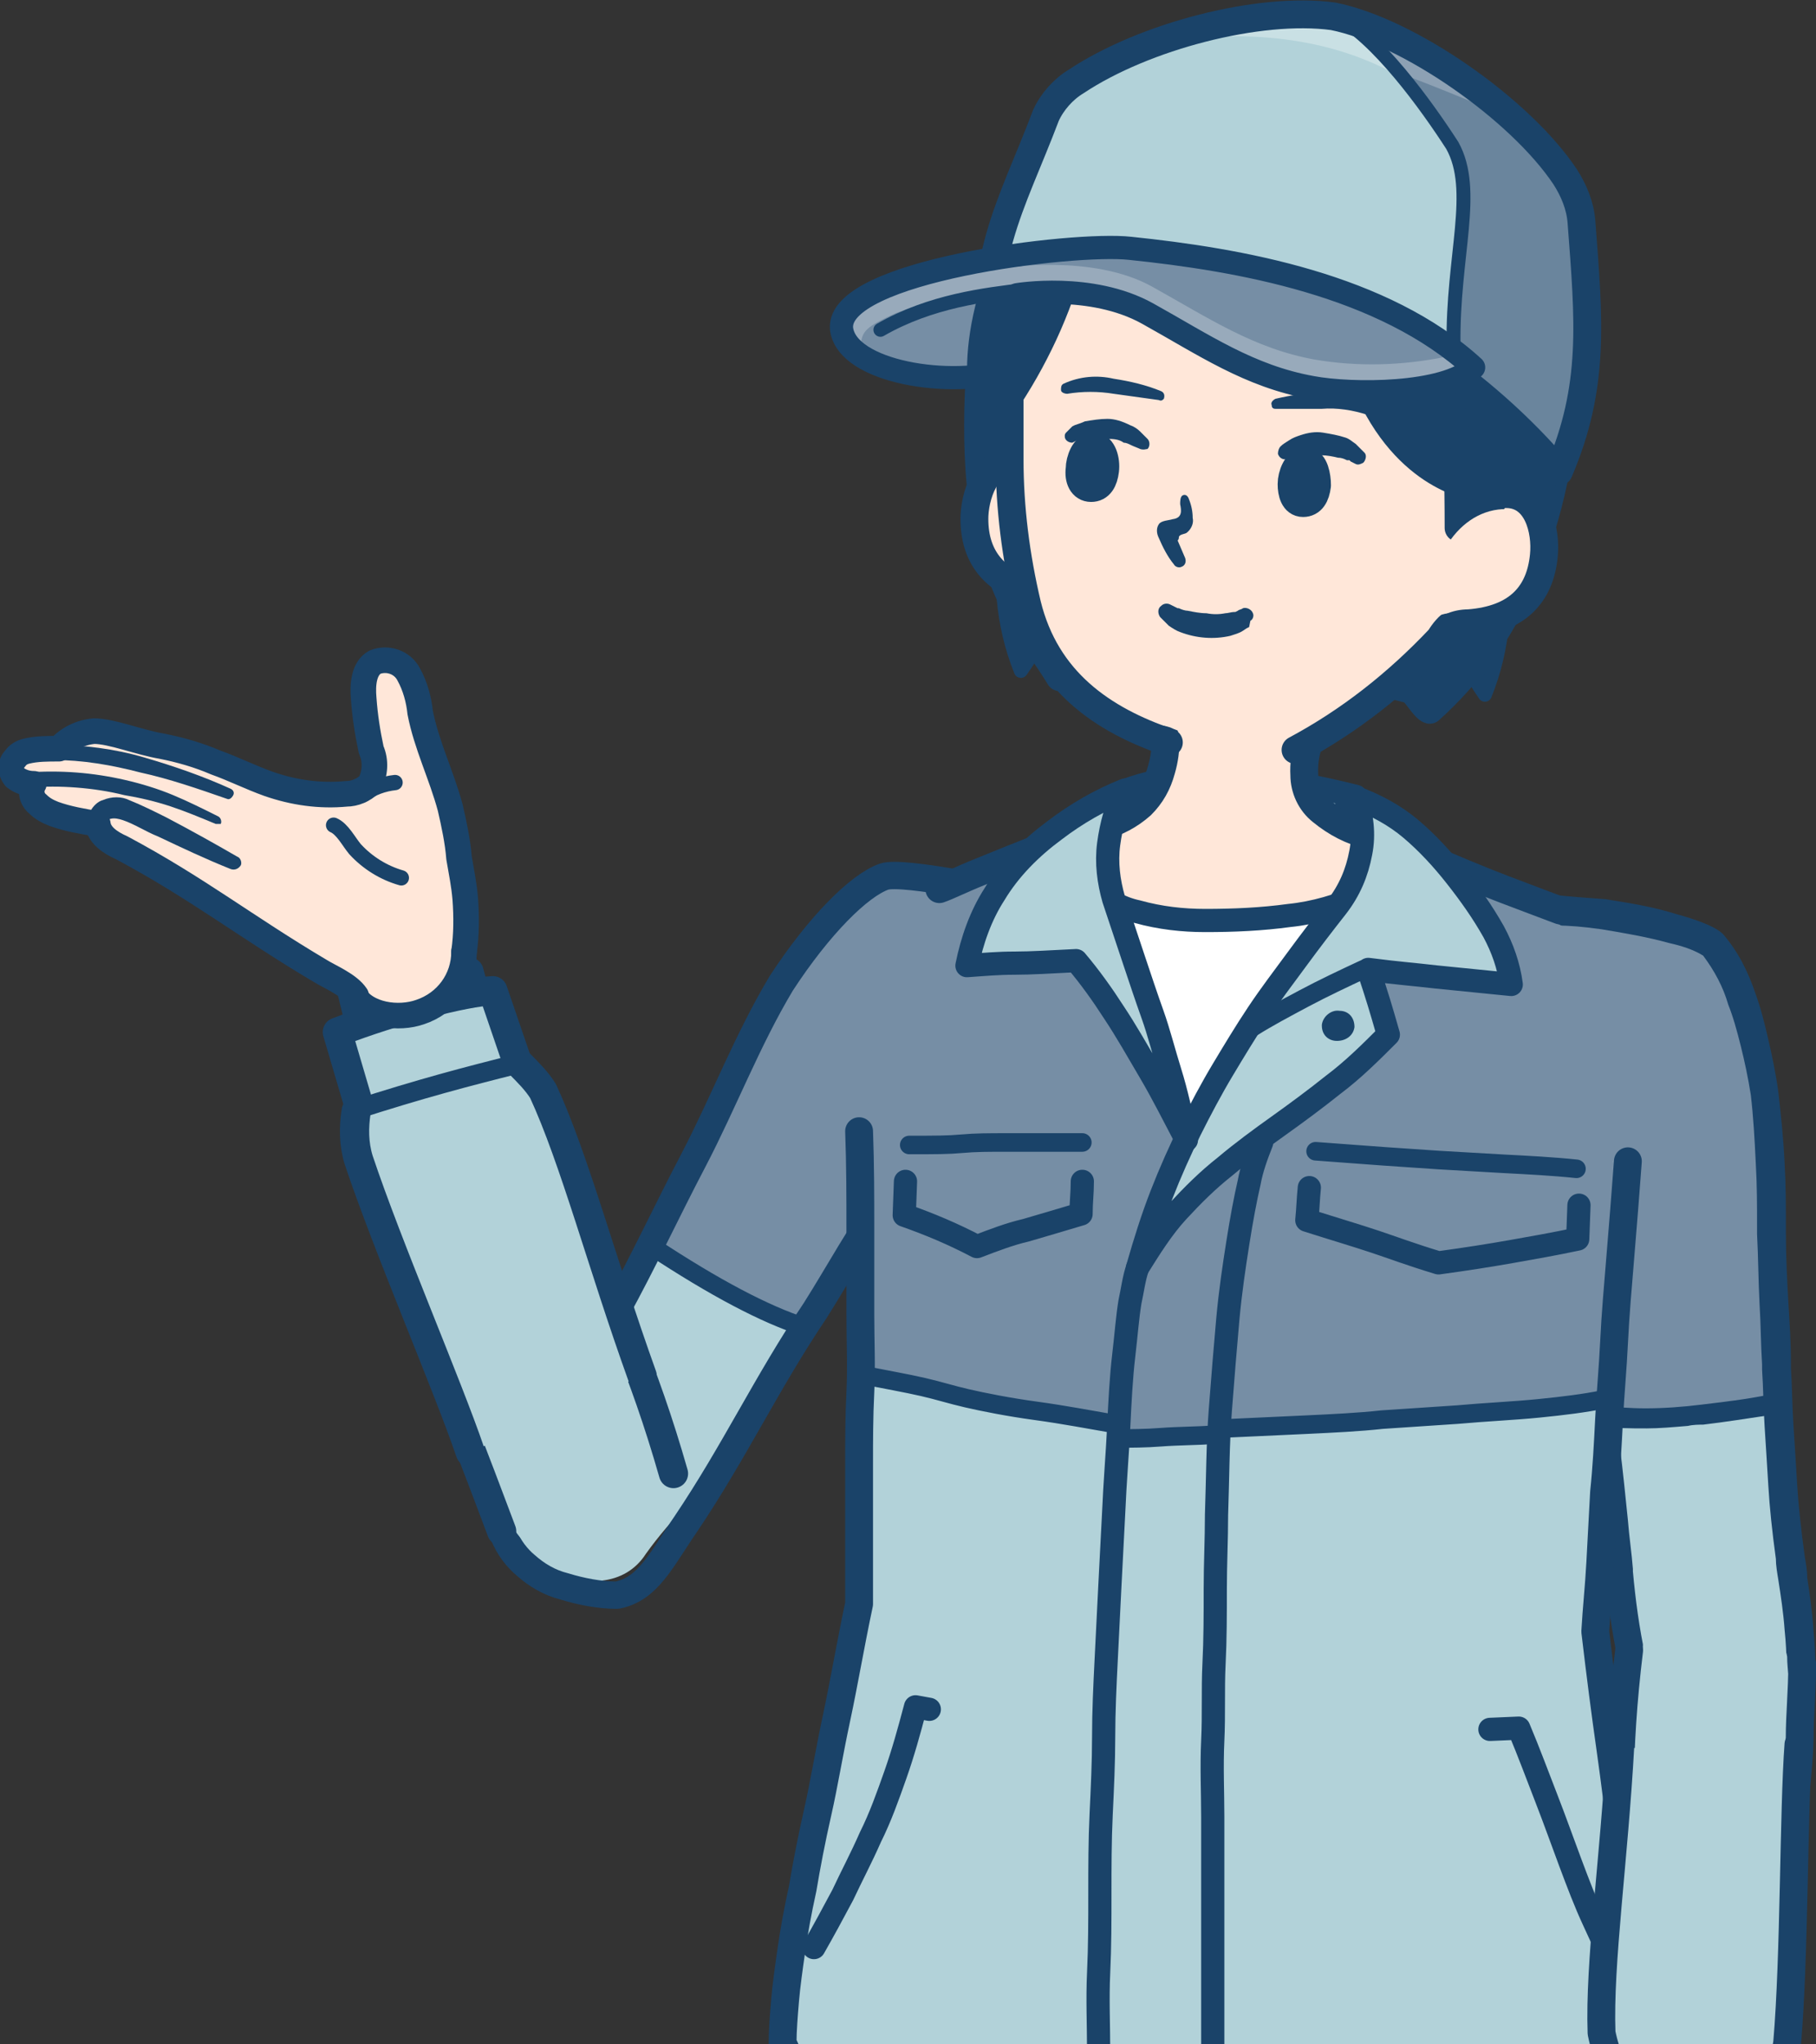
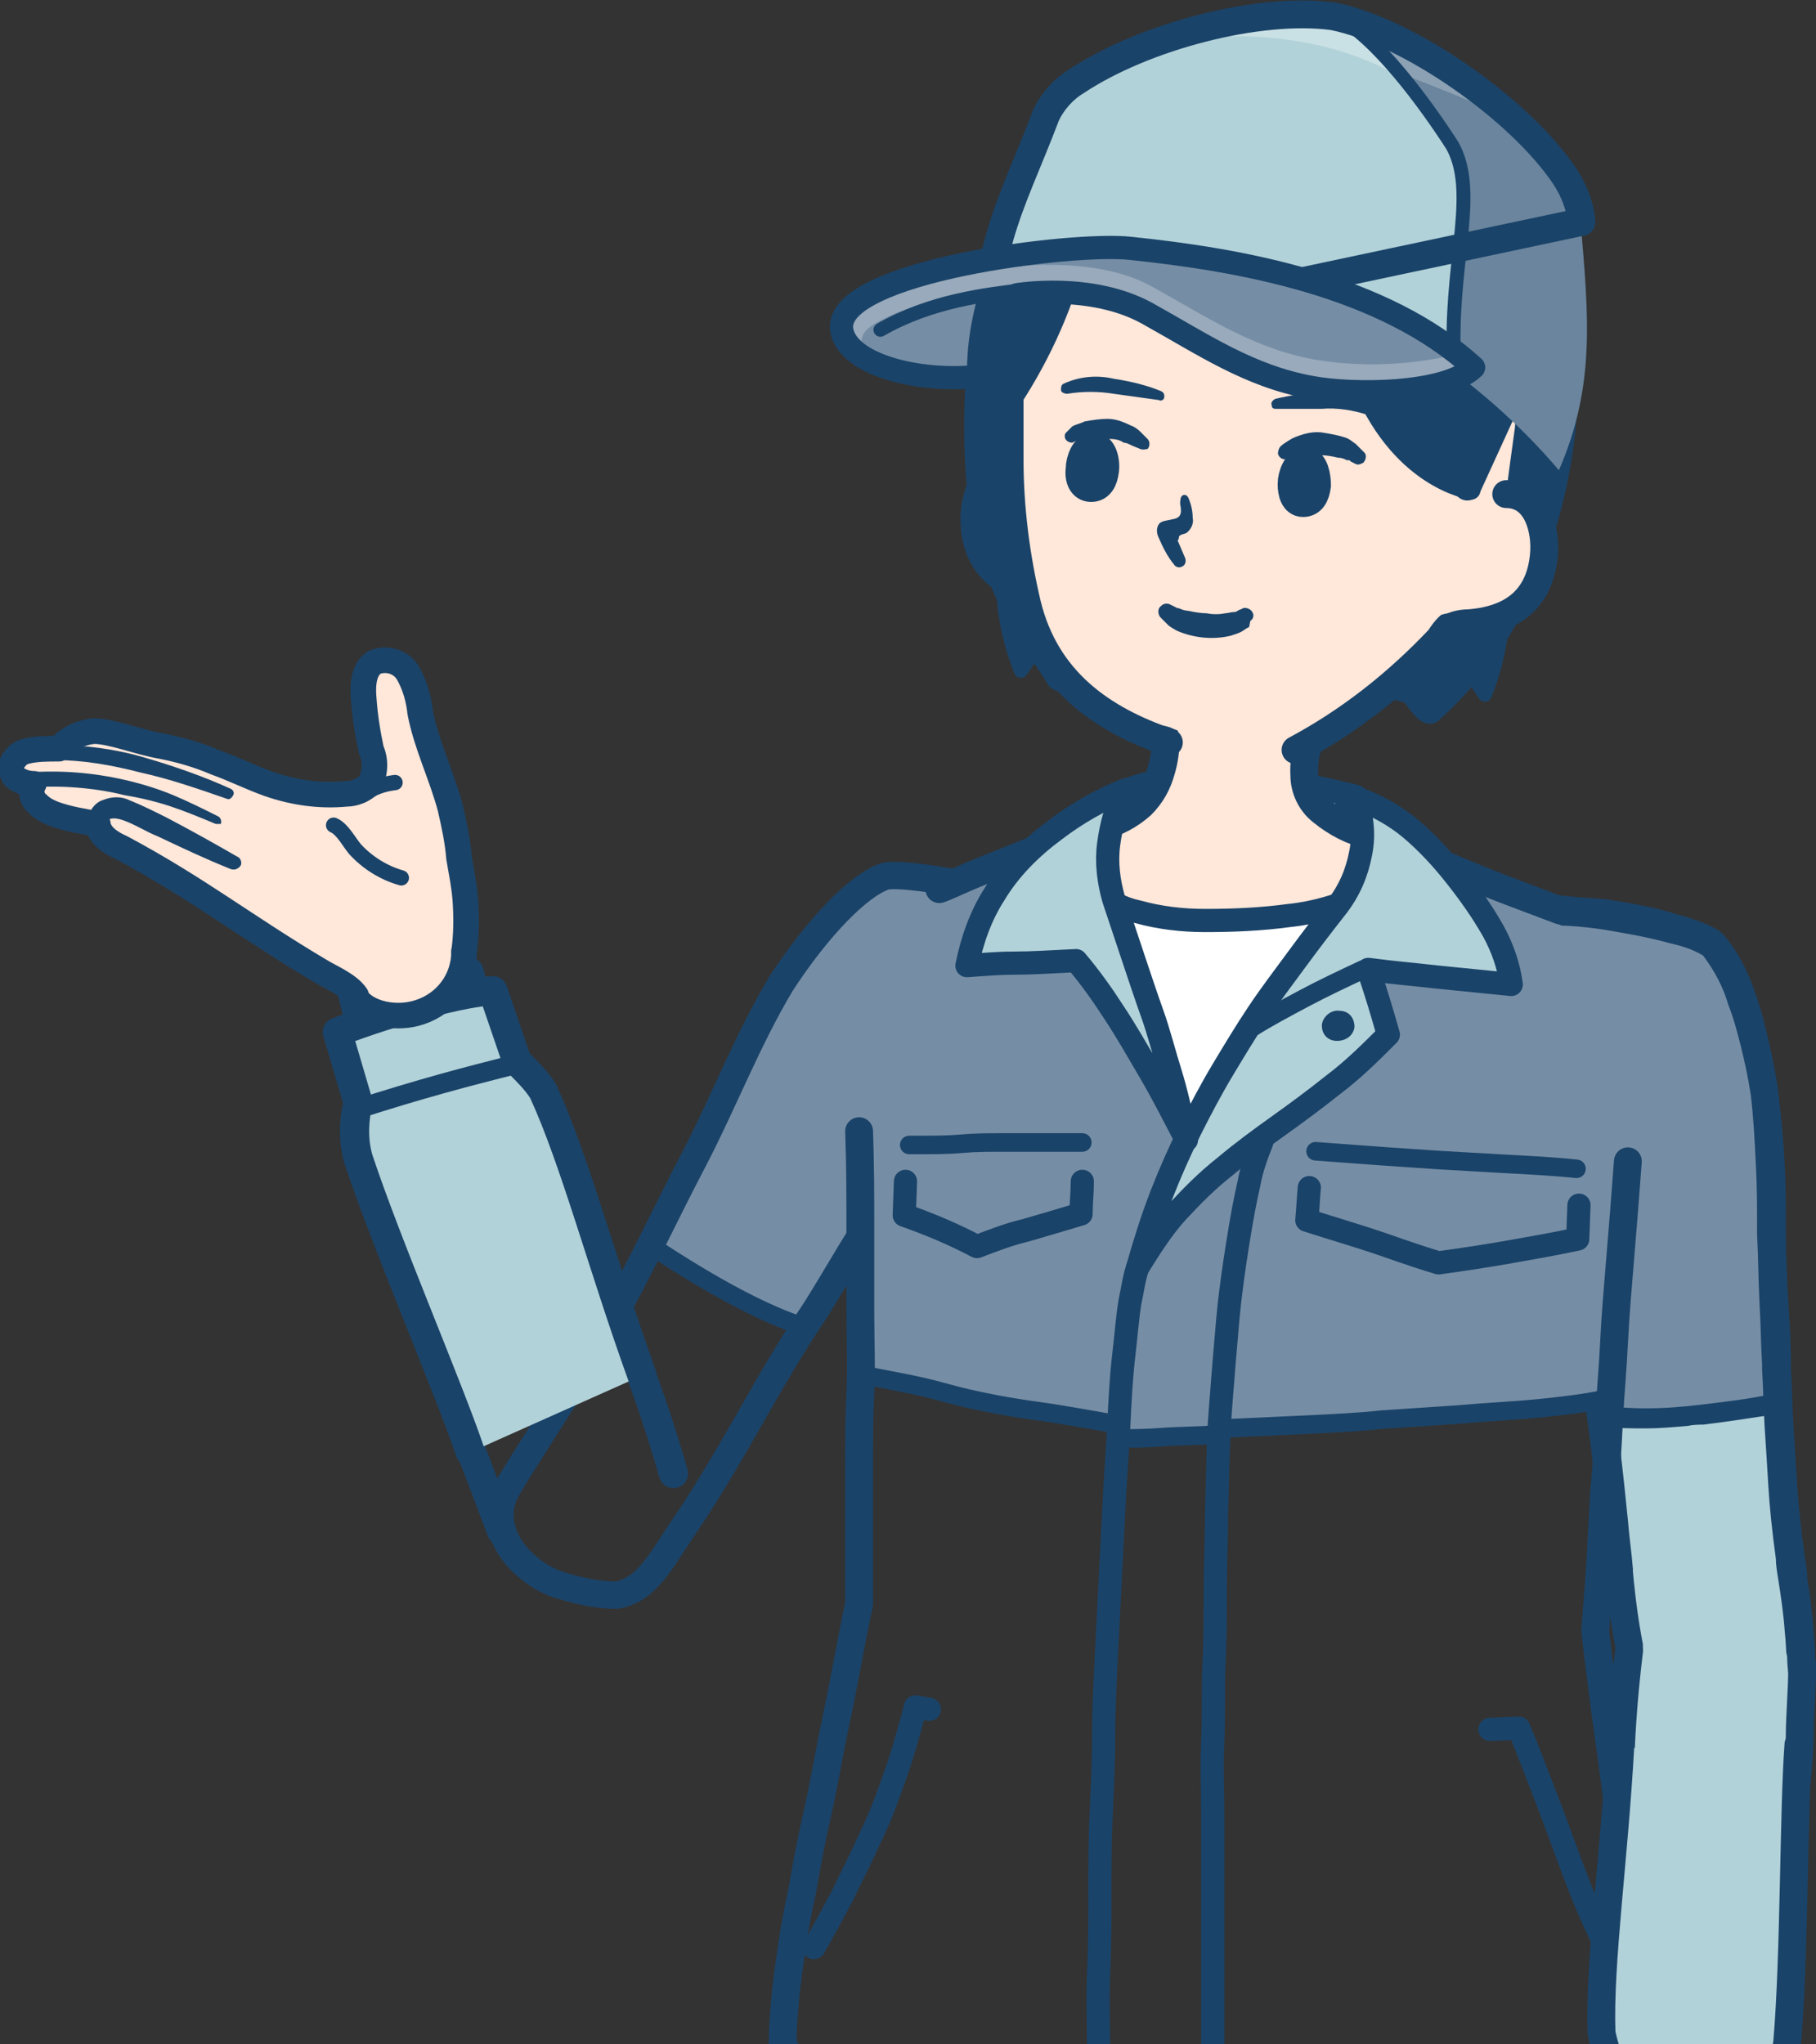
<svg xmlns="http://www.w3.org/2000/svg" xmlns:xlink="http://www.w3.org/1999/xlink" version="1.1" id="レイヤー_1" x="0" y="0" viewBox="0 0 144.8 163" style="enable-background:new 0 0 144.8 163" xml:space="preserve">
  <rect x="0" y="0" width="144.8" height="163" fill="#333333" stroke="none" />
  <style>.st1{fill:#b2d2d9}.st2{fill:#768ea5}.st3,.st5,.st6{fill:#1a4369}.st5,.st6{stroke:#1a4369;stroke-width:2.22;stroke-linecap:round;stroke-linejoin:round}.st6{stroke-width:1.11}.st10{fill:#ffe7d9}.st11,.st14,.st15,.st16,.st17,.st18,.st19,.st21,.st26,.st27{fill:none;stroke:#1a4369;stroke-width:2.33;stroke-linecap:round;stroke-linejoin:round}.st14,.st15,.st16,.st17,.st18,.st19,.st21,.st26,.st27{stroke-width:2.04}.st15,.st16,.st17,.st18,.st19,.st21,.st26,.st27{stroke-width:1.22}.st16,.st17,.st18,.st19,.st21,.st26,.st27{fill:#b2d2d9;stroke-width:1.85}.st17,.st18,.st19,.st21,.st26,.st27{fill:none;stroke-width:1.48}.st18,.st19,.st21,.st26,.st27{stroke-width:1.85}.st19,.st21,.st26,.st27{stroke-width:2.22}.st21,.st26,.st27{fill:#1a4369;stroke-width:1.48}.st26,.st27{fill:none;stroke-width:1.11}.st27{fill:#1a4369;stroke-width:2.45}</style>
  <g id="レイヤー_2_00000098204906140239730210000013219109677925508247_">
    <g id="情報">
      <defs>
        <path id="SVGID_1_" d="M0-.6h145v164H0z" />
      </defs>
      <clipPath id="SVGID_00000060726267479542324450000017127274346552104116_">
        <use xlink:href="#SVGID_1_" style="overflow:visible" />
      </clipPath>
      <g style="clip-path:url(#SVGID_00000060726267479542324450000017127274346552104116_)">
        <path class="st1" d="M123.7 88.4c.6 1.8.2 2.9.6 3.9.5 1.2.9 2.6 1 3.9.1 1.2.2 2.5.5 3.7.4 1.7.7 3.5 1.1 5.2s.6 3.5.8 5.3.5 3.5.7 5.3c.2 1.3.3 2.7.5 4s.3 2.7.4 4c.2 2.2.2 4.8 1.1 6.9.7 1.7 1.4 3.5 1.9 5.3.5 1.8 1.8 3.4 3.6 4.1 2.3 1.1 5.1.1 6.2-2.2.3-.6.4-1.3.4-1.9 0-.9.2-2.4.3-4 .1-1.5.1-2.9-.1-4.4-.4-2.7-.7-5.1-.9-6.8s-.4-3.3-.4-5.4c-.1-1-.1-2.1-.1-3.3s-.1-2.5-.2-3.8c-.1-1.8-.2-3.9-.3-6s-.2-4.2-.2-6.1 0-3.6.1-4.9c.1-1.2 0-2.4-.2-3.6-.2-1.3-.4-2.7-.8-4-.4-2.1-1.2-4.2-2.2-6.1-1.2-1.6-2.9-2.8-4.8-3.2-1.8-.2-3.2-.4-4.7-.5-1.4-.1-3-.1-4.9-.2.2 1.6.5 3 .7 4.2s.3 2.2.3 3.3.2 2.2.2 3.4c0 1.3-.2 2.6-.6 3.9z" />
        <path class="st2" d="M141.4 111.9c-.1-1.7-.2-4.2-.4-6.9-.1-1.4-.1-2.8-.2-4.2s-.1-2.8-.2-4c-.1-2.5-.1-4.6-.1-5.7.1-1.2 0-2.4-.2-3.6-.2-1.3-.4-2.7-.8-4-.4-2.1-1.2-4.2-2.2-6.1-1.2-1.6-2.9-2.8-4.8-3.2-1.8-.2-3.2-.4-4.7-.5-1.4-.1-3-.1-4.9-.2-1.7-.3-3.4.7-4 2.4-.6 1.6-.4 3.6 1.4 6.1.9 1.7 2.6 4.2 3.2 6.3.6 1.8.2 2.9.6 3.9.5 1.2.9 2.6 1 3.9.1 1.2.2 2.5.5 3.7.2 1 .6 3.7.9 6.5s.7 5.5.8 6.5l4.8-.3 4.2-.3 5.1-.3z" />
        <path class="st3" d="M134.6 113.7c-1.2.1-2.3.2-3.3.2-1.3 0-2.6 0-3.8-.2-.4-.1-.7-.5-.7-.9s.4-.7.8-.7c1.2.1 2.4.2 3.6.2 1.4 0 2.9-.1 4.5-.3s3.5-.4 5.4-.8c.4-.1.8.2.9.7.1.4-.2.8-.6.9-2 .3-3.9.6-5.6.8-.3 0-.8 0-1.2.1z" />
        <path class="st3" d="M138.5 142.5c-.6 0-1.2 0-1.7-.1-1.4-.2-2.7-.7-3.9-1.5-1.1-1-2-2.2-2.5-3.6-.6-1.6-1.1-3.2-1.4-4.8v-.1c-.5-2.4-.8-4.8-1.1-7v-.2c-.2-1.3-.3-2.6-.4-3.9-.1-1-.2-1.9-.3-2.9-.2-1.9-.5-4.4-.9-7-.2-1.4-.4-2.9-.6-4.3l-.2-1.3c-.2-1.8-.5-3.7-.9-5.5-.2-.9-.3-1.6-.5-2.3l-.3-1.5c-.3-1.3-.7-2.7-1.2-3.9-.3-.8-.6-1.7-1-2.9-.2-.6.1-1.3.8-1.5.6-.2 1.3.2 1.5.8.3 1.1.6 2 .9 2.8.5 1.4 1 2.8 1.3 4.3.1.5.2 1 .3 1.6s.3 1.4.4 2.2c.4 1.9.8 3.8 1 5.7l.2 1.4c.2 1.4.3 2.8.6 4.2.4 2.7.7 5.2.9 7.1.1 1 .2 1.9.3 2.9.1 1.3.3 2.6.4 3.9v.2c.2 2.2.5 4.5 1 6.8v.1c.3 1.5.7 2.9 1.2 4.3.4 1 1.1 2 1.9 2.7.9.5 1.8.8 2.8 1 .7.2 1.5.1 2.2-.2 1.7-.7 2.9-2.4 3-4.3.2-1.9.2-3.8 0-5.7-.1-1.4-.3-2.7-.5-4-.1-.6-.2-1.2-.2-1.7-.3-2.2-.5-4.1-.6-5.8s-.2-3.2-.3-4.8-.1-3-.2-4.5v-.4c-.1-1.6-.1-3.2-.2-4.8-.1-1.9-.1-3.7-.2-5.6v-.6c0-1.7 0-3.3-.1-5-.1-2.1-.2-3.8-.4-5.5-.2-1.3-.5-2.7-.8-3.9s-.6-2.3-1-3.3c-.4-1.4-1.1-2.7-2-3.9-.8-.5-1.8-.8-2.7-1-1.8-.5-3.6-.8-5.4-1.1-1.4-.2-2.6-.3-3.6-.3l-1-.1c-.6-.1-1-.7-.9-1.3 0-.6.6-1.1 1.2-1.1.2 0 .6 0 .9.1 1 .1 2.3.2 3.7.3 1.9.3 3.8.6 5.7 1.2 2.9.8 3.5 1.4 3.7 1.6 1.2 1.4 2 3 2.6 4.8.4 1.1.7 2.3 1 3.6s.6 2.7.8 4.2c.2 1.8.4 3.6.5 5.7.1 1.7.1 3.4.1 5.1v.5c0 1.9.1 3.7.2 5.5.1 1.6.2 3.2.2 4.8v.4c.1 1.5.1 3 .2 4.5s.2 3.2.3 4.8.3 3.5.6 5.7c.1.6.2 1.1.2 1.7.2 1.3.4 2.7.5 4.2.2 2 .2 4.1 0 6.1-.2 2.8-1.9 5.2-4.5 6.3-.5-.1-1 0-1.6.1z" />
        <path class="st5" d="M114 56.6c3.1-2.8 5.6-6.2 7.2-10 2.1-4.7 3.3-9.8 3.5-15 .2-11.3-8.9-20.8-21.3-22.3-11.7-1.5-24 5.9-25 16.8-.3 3.4-1 11.4.6 17.1 1.7 6 3.7 7.8 5.5 10.8.5 0 1.8-1.4 2.3-1.4 9.2-.9 15.2-.3 25.7 2.4.3.1 1.1 1.5 1.5 1.6z" />
        <path class="st6" d="m80.3 41.7 4.9.8c-.2 3.9-1.5 7.8-3.8 11-1.5-3.7-1.8-7.8-1.1-11.8zM114.6 44.1l4.9-.3c.7 3.9.4 7.9-1.1 11.6-2.3-3.3-3.6-7.2-3.8-11.3z" />
-         <path class="st1" d="M79.5 85.9c-1.4 1.1-2.1 2.3-3.1 3-3.4 2.4-3.9 4.2-5.7 6.4-3 4-5.8 8.2-8.3 12.5l-3.9 6.6c-1.1 1.8-2 4.1-3.6 5.5-1.2 1.2-2.4 2.6-3.4 4-3.4 5.3-13.4-.2-10.3-4.8 1-1.5 2.6-5 3.8-6.8 1.4-2.1 2.5-4.1 3.4-5.5 1.6-2.5 3.1-5.9 5.5-10.5s5.6-11 6.8-14.4c1.3-3.7 5.9-9.3 8-10.5 1.7-.9 3.7-1.2 5.6-.9l8.7 2.3-3.5 13.1z" />
        <path class="st2" d="M52 99.4c2.1-4.2 7.6-14.7 8.6-17.5 1.3-3.7 5.9-9.3 8-10.5 1.7-.9 3.7-1.2 5.6-.9l8.7 2.3c3.9 1.1 4.8 5.8.9 9.2-1.4 1.4-2.8 2.7-4.4 3.8-1.4 1.1-2.1 2.3-3.1 3-3.4 2.4-3.9 4.2-5.7 6.4-1.2 1.5-5.4 8.8-6.5 10.4L52 99.4z" />
        <path d="M64.1 105.8c-3.1-1-7.1-3.1-12.1-6.4" style="fill:none;stroke:#1a4369;stroke-width:1.45;stroke-linecap:round;stroke-linejoin:round" />
        <path d="M79.8 87c-1 .8-2 1.4-2.7 2-2.5 1.7-4.7 3.9-6.4 6.5-2.1 2.8-3.8 6-5.7 9-3.9 5.8-6.4 11.2-10.3 17-2 2.9-3 5.2-5.5 5.7-1.4 0-2.9-.3-4.2-.7-1.2-.3-2.2-.9-3.1-1.7-1.2-1-3-3.5-1.4-6.2 2.8-4.7 6-9.2 8.6-14 2.2-4 4.1-8.1 6.2-12.1 2.4-4.6 4.2-9.8 6.3-13.9 1.1-2.4 2.8-4.5 4.9-6.1 2.1-1.6 4.7-2.5 7.3-2.5 2.9.1 6.8 1.3 9.4 2" style="fill:none;stroke:#1a4369;stroke-width:2.18;stroke-linecap:round;stroke-linejoin:round;stroke-opacity:0" />
        <path d="M79.8 87c-1 .8-2 1.4-2.7 2-2.5 1.7-4.7 3.9-6.4 6.5-2.1 2.8-3.8 6-5.7 9-3.9 5.8-6.4 11.2-10.3 17-2 2.9-3 5.2-5.5 5.7-1.4 0-2.9-.3-4.2-.7-1.2-.3-2.2-.9-3.1-1.7-1.2-1-3-3.5-1.4-6.2 2.8-4.7 6-9.2 8.6-14 2.2-4 4.1-8.1 6.2-12.1 2.4-4.6 4.3-9.6 7-14.1 3-4.6 6.2-7.8 8.2-8.5 1.5-.5 10.1 1.3 12.8 2" style="fill:none;stroke:#1a4369;stroke-width:2.18;stroke-linecap:round;stroke-linejoin:round" />
-         <path class="st1" d="M36.2 77.8s1.3.1 1.6.8.5 1.9.9 3.1c.8 2.3 2.8 6.1 3.8 8.6s4.7 11.5 5.6 13.6l1.6 3.8 2.1 4.9c.6 1.3.1 3.7.8 5.7 1.4 4.7-8.8 8-11.5 3.8-.8-2.1-2.7-4-3.4-5.8-2.8-7.8-5.1-15.8-6.9-23.9-.9-4.6-1.8-9.3-2.4-12-.2-.9.8-2 .6-2.4l7.2-.2z" />
        <path class="st10" d="M29 78.1c-.9-3.5 6.4-5.8 7.3-.3.1.3 1.7 1.6.9 2.1-1.6 1.1-6.4 1.6-7.7 1.1-.5-.2-.3-2.4-.5-2.9z" />
        <path class="st11" d="M40 122.1c-.8-2.1-1.5-4-2.2-5.8-1.8-4.5-4.5-15.6-6.2-22.4-1.6-6.1-3.2-13.9-3.7-15.4M53.7 117.5c-2.4-8.4-4.9-13.7-8-20.7-2.7-6-6.6-12.8-8.3-19.3" />
        <path d="M42 86.9 39.3 79c-2.3.1-7.7 1.5-12.4 3.3l2.5 8.5c4.1 1 9.9-.1 12.6-3.9z" style="fill:#b2d2d9;stroke:#1a4369;stroke-width:2.33;stroke-linecap:round;stroke-linejoin:round" />
        <path class="st1" d="m37.5 115.8 13.2-5.9c-3.6-10-5.8-20.4-8.6-25.3-5.2 1.7-9.8 2.8-14.6 4.2 2.2 7.4 10 27 10 27z" />
        <path class="st11" d="M41.4 84.8c.7.7 1.4 1.4 1.9 2.2 2.5 5.4 4.7 13.8 7.9 22.7M37.5 115.8c-1.8-5.3-6.6-16.4-8.9-23.3-.4-1.3-.4-2.6-.2-3.9" />
        <path d="M28.3 88.5c5.3-1.7 8.7-2.6 13.1-3.7" style="fill:none;stroke:#1a4369;stroke-width:1.56;stroke-linecap:round;stroke-linejoin:round" />
        <path class="st10" d="M36.1 75.9c0-1.2 1.3-3.1 1.1-4.2-.2-1.1-.4-2.2-.5-3.3-.1-1.3-.4-2.7-.7-4-.7-2.6-1.9-5-2.4-7.6-.1-1-.4-2.1-.9-3-.5-1-1.7-1.4-2.7-1-.9.5-1 1.8-.9 2.9.1 1.4.3 2.7.6 4.1.4.9.3 1.9-.1 2.7-.5.5-1.2.8-1.9.8-2.1.2-4.2-.1-6.2-.8-1.4-.5-2.8-1.2-4.2-1.7-1.4-.6-2.8-1-4.3-1.3-1.8-.3-4-1.2-5.4-1.2-1.1.1-2.1.6-2.8 1.4-.9 0-1.8 0-2.6.2-.4.1-.7.3-.9.6-.4.4-.4 1 0 1.5.4.3.9.5 1.5.5-.4.5-.3 1.2.2 1.6.4.4.8.6 1.3.8 1.1.4 2.3.6 3.5.8.1.9 1 1.5 1.9 1.9 6 3.2 11.1 6.6 16.8 10.3.3.2 2.4.8 2.6 1.1 1 1.8 3.2 2.5 5 1.5 1.7-.9 2.6-2.8 2-4.6z" />
        <path class="st14" d="M37 75.9c.2-1.4.2-2.8.1-4.2-.1-1.2-.3-2.1-.5-3.3-.1-1.3-.4-2.7-.7-4-.7-2.6-1.9-5-2.4-7.6-.1-1-.4-2.1-.9-3-.5-1-1.7-1.4-2.7-1-.9.5-1 1.8-.9 2.9.1 1.4.3 2.7.6 4.1.4.9.3 1.9-.1 2.7-.5.5-1.2.8-1.9.8-2.1.2-4.2-.1-6.2-.8-1.4-.5-2.8-1.2-4.2-1.7-1.4-.6-2.8-1-4.3-1.3-1.8-.3-4-1.2-5.4-1.2-1.1.1-2.1.6-2.8 1.4-.9 0-1.8 0-2.6.2-.4.1-.7.3-.9.6-.4.4-.4 1 0 1.5.4.3.9.5 1.5.5-.3.5-.2 1.2.3 1.6.4.4.8.6 1.3.8 1.1.4 2.3.6 3.5.8.1.9 1 1.5 1.9 1.9 6 3.2 9.9 6.3 15.8 9.8.8.5 2.3 1.1 2.9 2" />
        <path class="st15" d="M28.9 63.4c.8-.6 1.7-.9 2.6-1" />
        <path class="st3" d="M18.1 63.7c-2.3-.8-4.6-1.6-6.9-2.1-2.3-.6-4.6-1-7-1-.3 0-.6-.4-.5-.7 0-.3.3-.5.5-.5 2.5 0 4.9.3 7.3 1 2.4.7 4.7 1.5 6.9 2.5.2.1.3.3.2.5s-.3.4-.5.3zM17.2 65.7c-1.2-.5-2.4-1-3.6-1.4-1.2-.4-2.5-.7-3.7-.9-1.2-.3-2.5-.5-3.8-.6-1.3-.1-2.5-.1-3.8 0-.3 0-.6-.2-.7-.5 0-.3.2-.6.5-.7 1.3-.1 2.7-.1 4 0 1.3.1 2.6.3 3.9.6 1.3.3 2.6.7 3.8 1.2 1.2.5 2.4 1.1 3.6 1.7.2.1.3.4.2.6h-.4z" />
        <path class="st3" d="M18.4 69.3c-2-.8-3.9-1.7-5.8-2.6-1-.4-1.9-1-2.8-1.3-.3-.1-.7-.2-1-.1-.1 0-.1.1-.1.2-.1.1-.1.3-.1.2.1.4-.2.9-.7.9-.4.1-.8-.2-.9-.6-.1-.4 0-.9.2-1.3s.6-.8 1-.9c.7-.3 1.5-.3 2.1 0 1 .4 2 .9 3 1.4 1.9 1 3.7 2 5.6 3.1.3.1.4.5.3.7-.2.3-.5.4-.8.3z" />
        <path class="st15" d="M26.6 65.8c.7.3 1.2 1.3 1.7 1.9 1 1.1 2.3 1.9 3.7 2.3" />
        <path class="st14" d="M37 75.9c0 2.2-1.4 4.1-3.5 4.8-1.7.6-4.3.3-5.3-1.4" />
        <g id="新規シンボル_287">
          <path class="st16" d="M89.8 63c1.6-.6 3.3-.9 5-1.1 2-.1 4-.1 6 .2 2.5.3 4.9.8 7.3 1.4-.7 1.4-2.4 2.4-4.5 3.1-2.2.6-4.5 1-6.8.9-1.8.1-3.6-.3-5.1-1.1-1.3-.6-2.1-2-1.9-3.4z" />
-           <path class="st1" d="M124.2 73.8c-.7-.3-2.4-1.1-4.5-2s-4.2-2.1-6-3c-1.5-.8-3-1.5-4.6-2.1-1.4-.4-2.7-1-3.8-1.9-.9-.8-1.4-1.8-1.4-3-.1-1.7.6-3.6 1.5-4-2 .1-3.7.3-5.2.3s-2.8-.1-4-.1l-3.9-.1c.7.2.7 1.8.2 3.5-.3 1.1-.9 2.1-1.7 2.8-.9.8-2 1.4-3.2 1.7-.7.2-2.4.9-4.3 1.8s-3.8 1.8-5.3 2.6-2.8 1.5-3.3 1.7c-.7 2.5-1.2 4.5-1.7 6.4s-1 3.7-1.6 5.6-1.2 4-1.9 6.4v7.7c0 2.4-.1 4.7-.2 6.9s-.2 4.2-.3 6.2-.2 3.9-.3 5.8-.2 3.7-.2 5.6-.1 3.7-.1 5.5c-.4 2.4-.9 4.6-1.4 6.8s-.9 4.3-1.3 6.3-.8 4-1.2 5.9-.7 3.7-1 5.5-.6 3.6-.8 5.3-.4 3.5-.5 5.2c0 .8 1.9 3.3 1.8 4.1-.1 1.8-.1 2.6-.2 3.4s-.1 1.7-.2 3.7c2.2.3 4.6.5 6.3.7s2.9.4 4.2.6 3 .3 5.1.5 4 .3 6 .4 3.9.2 6 .3 4.6.1 7.1.2 5.1.1 7.5.1h7.3c2.8 0 5.8-.1 8.4-.1s4.6-.2 6.8-.3c0-.4 0-1.5.1-2.9s.2-2.9.4-4.2c.2-1.7 1.6-2.2 1.6-4.4 0-1.8-.1-3.7-.2-5.7s-.3-4-.5-6-.4-4.1-.6-6.1-.5-4.1-.7-6.1-.5-3.9-.7-5.8c-.2-1.9-.5-3.6-.7-5.3.2-1.9.3-3.7.3-5.5s.1-3.7.2-5.6 0-3.8.1-5.8.1-4.1.1-6.2.2-4.4.3-6.9c.1-2.4.3-4.9.6-7.6-.6-2.5-1-4.6-1.5-6.6s-.9-3.8-1.4-5.7-.9-4.1-1.5-6.5z" />
          <path class="st2" d="M69.1 109.7c2.4.5 4.3.8 5.5 1.2s2.2.7 3.4 1 3.1.7 4.9 1 3.6.8 5.7 1.2l3.9.1 4.7.2c2.4-.2 4.7-.4 6.8-.6s4-.3 5.6-.5 3.3-.3 5.3-.5l6.5-.5c2.3-.2 4.3-.4 6.3-.6.1-2.6.2-4.7.3-6.7s.2-3.8.3-5.8.2-4.1.3-6.7c.2-1.7.4-3.6.4-5.5.1-1.8 0-3.7-.2-5.5-.2-1.6-.6-3.2-1.4-4.7-.7-1.4-1.9-2.5-3.3-3.2-.7-.3-2.4-1.1-4.5-2s-4.2-2.1-6-3c-1.5-.8-3-1.5-4.6-2.1-1.4-.4-2.7-1-3.8-1.9-.9-.7-1.4-1.8-1.4-3-.1-1.7.6-3.6 1.5-4-2 .1-3.7.3-5.2.3s-2.8-.1-4-.1l-3.9-.1c.7.2.7 1.8.2 3.5-.3 1.1-.9 2.1-1.7 2.8-.9.8-2 1.4-3.2 1.7-.7.2-2.4.9-4.3 1.8s-3.8 1.8-5.3 2.6-2.8 1.5-3.3 1.7c-1.2.7-2.1 1.7-2.8 2.9-.8 1.5-1.4 3.1-1.7 4.7-.4 1.8-.6 3.7-.7 5.6-.1 1.9-.1 3.7-.1 5.3-.1 2.6-.1 4.7-.2 6.7s-.1 3.8-.2 5.8.3 4.3.2 6.9z" />
          <path class="st17" d="M69.1 109.7c1.5.3 3.2.6 4.5.9s2.2.6 3.5.9 3.3.7 5.5 1 4.3.7 6.6 1.1v1.1c1 0 2.1 0 3.4-.1s2.9-.1 4.3-.2l.8-.5c2.2-.1 4.4-.2 6.5-.3s4.2-.2 6-.4l6-.4c2.2-.2 4.5-.3 6.5-.5s3.6-.4 5.1-.7" />
          <path class="st18" d="m72.2 94.2-.1 2.7c2 .7 3.9 1.5 5.8 2.5 1.3-.5 2.6-1 3.9-1.3 1.4-.4 2.7-.8 4.4-1.3 0-1 .1-1.6.1-2.6" />
          <path class="st17" d="M86.3 91.1h-5.9c-1.6 0-2.6 0-3.7.1s-2.1.1-4.2.1" />
          <path class="st18" d="m125.9 96.1-.1 2.7c-1.9.4-3.6.7-5.3 1s-3.6.6-5.8.9c-2.3-.7-3.6-1.2-5.1-1.7s-3.2-1-5.4-1.7c.1-1 .1-1.6.2-2.6" />
          <path class="st17" d="m104.9 91.8 5.4.4 4.4.3 5.2.3c1.9.1 3.9.2 5.8.4" />
          <path class="st10" d="M112.8 68.7c-1.9-.6-3.7-1.4-5.5-2.2-1.6-.8-2.8-1.7-3.1-2.6.6-2 1-4 1.3-6.1.4-1.7-1.4-2.2-3.5-2.3-2.1-.2-4.3-.2-6.4 0-1.8.3-3.1 1.1-3.2 2.4-.2 2.2-.2 3.4-.3 5.6-.7 1-1.7 1.9-2.8 2.4-1.6.8-3.2 1.5-4.9 1.9.8 1.6 2 3 3.5 3.9 1.6 1.1 3.3 1.8 5.2 2.1 4.8.8 9.7.3 14.2-1.3 2.1-.8 4-2.1 5.5-3.8z" />
          <path class="st10" d="M91.1 65.3c1.2.4 2.5.7 3.7.8 1.5.2 3 .2 4.5.2 1.8 0 3.6-.2 5.3-.5-.6-1.2-.8-2.6-.8-3.9.2-1.5.6-3 1.3-4.5.7-.3.5-1.8-.7-2-1.9-.1-3.9-.2-5.8-.1-1.7-.1-3.4.1-5.1.5-1 .3-1.6 1.4-1.2 1.7.3 1.3.3 2.7 0 4 0 1.4-.5 2.6-1.2 3.8z" />
          <path class="st19" d="M74.9 70.9c.6-.2 1.8-.8 3.3-1.4s3.4-1.4 5.3-2.1 3.6-1.2 4.3-1.5c1.2-.3 2.3-.9 3.2-1.7.8-.8 1.3-1.7 1.6-2.8.5-1.7.4-3.3-.2-3.5M105.5 57.8c-1 .4-1.6 2.3-1.5 4 0 1.1.5 2.2 1.4 2.9 1.1.9 2.4 1.6 3.8 1.9.9.3 2.7 1 4.6 1.8s4 1.7 6.1 2.5 3.7 1.4 4.5 1.7M129.8 92.6c-.2 2.7-.4 5.2-.6 7.6s-.4 4.7-.5 6.8-.3 4.2-.4 6.2-.2 3.9-.4 5.8c-.1 1.9-.2 3.7-.3 5.6s-.3 3.7-.4 5.5c.4 3.4.8 6.5 1.2 9.3s.7 5.4 1 7.7.6 4.4.8 6.2.4 3.5.5 5 .2 2.8.2 4c0 1.1 0 2.1-.1 3.2l-2 3.6c-.1 1.5-.1 2.6-.1 3.7s-.1 2.2-.1 3.7c-2.2.1-4.2.2-6.7.3s-5.6.1-8.3.1h-7.3c-2.4 0-5 0-7.5-.1s-5-.1-7.2-.2-4.1-.2-6.1-.3-4-.2-6.1-.4-3.8-.3-5-.5-2.4-.3-4.2-.6-4.1-.5-6.3-.7c0-1.5.1-2.6.1-3.7s.1-2.2.1-3.7c-.7-1.5-1-2.3-1.7-3.8 0-1 .1-2.2.2-3.4s.3-2.6.5-4 .5-3.1.9-4.9c.3-1.8.7-3.9 1.2-6.1s.9-4.7 1.5-7.5 1.1-5.8 1.8-9.1v-11.1c0-1.9 0-3.8.1-5.8s0-4.1 0-6.2v-6.9c0-2.4 0-5-.1-7.7" />
          <path class="st18" d="m87.7 168.6-6.9-.4c-2.2-.1-4.2-.3-5.5-.4s-2.3-.2-4-.3-4.4-.3-7.2-.4M128.8 169.3l-6.2-.1-6.6-.1-6.2-.1h-5.7l-7.1-.1" />
          <path d="M94.8 90.4c1.2-2 2.3-3.7 3.4-5.2s2.1-3 3.2-4.4 2.1-2.8 3.3-4.4 2.4-3.2 3.9-5c-1.8.8-3.8 1.4-5.8 1.6-2.2.3-4.4.4-6.7.4-1.8 0-3.6-.2-5.4-.7-1.4-.3-2.6-1-3.6-2 .7 2 1.3 3.7 1.8 5.2s1.1 3 1.7 4.5 1.2 3 1.9 4.6 1.5 3.4 2.3 5.4z" style="fill:#fff" />
          <path class="st18" d="M108.6 71.4c-1.8.8-3.8 1.4-5.8 1.6-2.2.3-4.4.4-6.7.4-1.8 0-3.6-.2-5.4-.7-1.4-.3-2.6-1-3.6-2M74.1 136.3l-1.1-.2c-.5 1.9-1 3.7-1.6 5.4-.6 1.7-1.2 3.4-2 5-.7 1.6-1.5 3.1-2.2 4.6-.8 1.5-1.5 2.8-2.3 4.2M118.8 137.9l2.3-.1c.8 1.9 1.5 3.8 2.2 5.6s1.3 3.5 1.9 5.1 1.2 3.2 1.9 4.7 1.3 2.9 2 4.3M90.7 101.1c-.3.9-.4 1.8-.6 2.7-.2 1.2-.3 2.6-.5 4.3s-.3 3.6-.4 5.7-.3 4.4-.4 6.8c-.1 1.9-.2 3.8-.3 5.8l-.3 6c-.1 2-.2 4.1-.2 6.1s-.1 4.1-.2 6.2-.1 4.2-.1 6.3 0 4.2-.1 6.3 0 4.2 0 6.3v6.2c0 2.1 0 4.1.1 6.1M100.6 91.1c-.4 1-.8 2.1-1 3.2-.3 1.3-.6 2.9-.9 4.8s-.6 3.9-.8 6.1-.4 4.7-.6 7.3-.2 5.4-.3 8.3c0 2-.1 3.9-.1 5.9 0 2 0 4-.1 6s0 4-.1 6.1 0 4.1 0 6.1v18.7c0 2.1-.1 4.2-.2 6.3l-.3 6.3" />
          <path class="st16" d="M90.7 101.1c.6-2.1 1.2-4 1.9-5.8s1.5-3.6 2.3-5.2 1.7-3.3 2.6-4.8 1.8-3 2.8-4.5 2-2.8 3.1-4.3 2.1-2.8 3.2-4.2c1-1.3 1.6-2.7 1.9-4.3.3-1.5.1-3-.4-4.4 1.6.6 3.1 1.4 4.4 2.5 1.3 1.1 2.5 2.4 3.6 3.8s2.1 2.8 3 4.4c.7 1.3 1.2 2.7 1.4 4.2l-6-.6c-1.7-.2-3.1-.3-5.4-.6.7 2.1 1 3.1 1.6 5.2-1.4 1.4-2.8 2.8-4.4 4-1.5 1.2-3 2.3-4.4 3.3S99 91.9 97.7 93c-1.4 1.1-2.6 2.3-3.8 3.6-1.2 1.3-2.2 2.9-3.2 4.5z" />
          <path class="st16" d="M94.6 90.9c-.4-2-.8-3.8-1.3-5.4s-.9-3.2-1.4-4.6-1-2.9-1.5-4.4l-1.6-4.8c-.4-1.4-.6-2.9-.4-4.4.2-1.5.6-3 1.3-4.3-2 .8-3.9 1.9-5.6 3.2-1.9 1.4-3.6 3.1-4.8 5.1-1.1 1.7-1.8 3.7-2.2 5.7 1.4-.1 2.5-.2 3.8-.2s2.9-.1 4.9-.2c1.1 1.3 2.1 2.7 3 4.1 1 1.5 1.9 3.1 2.9 4.8s1.9 3.5 2.9 5.4z" />
          <path class="st17" d="M108.7 77.3c-1.5.7-3.2 1.5-4.7 2.3s-3 1.6-4.1 2.3" />
          <path class="st3" d="M108 81.9c-.1.7-.7 1.1-1.4 1.1s-1.2-.5-1.2-1.2v-.1c.1-.7.8-1.2 1.4-1.1.7 0 1.2.5 1.2 1.3 0-.1 0-.1 0 0zM91.9 173.8c0 .6-.4 1.1-1.1 1.2-.6 0-1.1-.4-1.2-1.1v-.2c0-.6.5-1.1 1.1-1.1.7 0 1.2.6 1.2 1.2z" />
        </g>
        <g id="新規シンボル_286">
-           <path class="st10" d="M81.5 37.9c-.5 0 .2-1-.1-1.2-.6-.4-1.6.1-2.5.9-1.8 1.6-1.6 5.2-.5 6.9.9 1.4 2.8 2.9 4.6 2.8.4 0 .8-1 2.1-.4 1.1.6 1.3-2.8.5-5.4-.8-1.8-2.3-3.2-4.1-3.6z" />
          <path class="st19" d="M81.4 36.7c-2.5-.4-3.6 2.4-3.7 4.4-.1 3.1 1.4 5.4 5.2 6.2.5.1 1 .2 1.4.5" />
          <path class="st10" d="M89.1 57.7c.4.3 2.3-.3 4.2.3 2.5 1.2 9.6 1.9 12.9.3 2.7-1 3.1-3.1 3.8-3.6l7.4-6c1.5-1.7 2.9-6.2 3.9-10.5.1-.8.4-2.6.6-4 .2-2.6.1-5.2-.3-7.8-.5-3.2-1.7-6.2-3.5-8.8-1.6-2.1-3.6-3.9-5.7-5.4-2-1.2-4.2-2-6.4-2.5l-6.3-.4c-2.3.2-4.6.7-6.7 1.6-2.3 1.2-4.5 2.7-6.4 4.6-2.1 2.4-3.7 5.2-4.7 8.3-.8 2.5-1.2 5.1-1.4 7.7 0 1.4 0 3.2.1 4.1.4 4.5-.1 9.8 1.2 11.6.7 5 3.1 8.6 7.3 10.5z" />
          <path class="st19" d="M121.2 39.4c.1-.8.5-3.8.7-5.2.2-2.6.1-5.2-.3-7.8-.5-3.2-1.7-6.2-3.5-8.8-1.6-2.1-3.6-3.9-5.7-5.4-2-1.2-4.2-2-6.4-2.5l-6.3-.4c-2.3.2-4.6.7-6.7 1.6-2.3 1.2-4.5 2.7-6.4 4.5-2.1 2.4-3.7 5.2-4.7 8.3-.8 2.5-1.2 5.1-1.4 7.7v5.2c0 3.9.5 7.8 1.4 11.6 1.5 6.1 6 9.2 11.3 11" />
-           <path class="st5" d="M116 33c.3 2.2.3 8.5.3 9.1l4.9-2.5c1-.6 2.2-2.1 3.1-4.8 2.7-8.2 1.1-14.3-4-20.4-4.6-5.4-10.1-11.2-20.6-9.7-9.2 1.2-15.6 6.2-19.1 12.8-1.6 6.9-1.4 10.7-.2 14.7l1-7.9 18-6.8c1.4-.8 5.7-.4 7.6 1.1l8 6 1 8.4z" />
          <path class="st19" d="M103.3 59.8c4.3-2.3 8.1-5.3 11.5-8.9.3-.5.7-1 1.2-1.3" />
          <path class="st5" d="M107.8 18.5c4.8 2.3 5.3 5.6 5.9 11.1 0 .3 1.8 1.8 1.8 2l1.5 7.2 3.2-7-1.2-11.3-11.2-2z" id="新規シンボル_284" />
          <path class="st21" d="M117.3 39.1s-5.9-.8-9-9.1l6.4-1.4c.7 3.2 1.6 6.3 2.6 10.5z" />
          <path d="M126 17.4c-.1-1.2-.5-2.4-1.2-3.4-3.7-5.3-12.5-11.6-18.5-12.8-5.9-.8-15.1 1.6-20.5 5.2-1 .6-1.9 1.6-2.4 2.7-2.8 7.4-5.6 11.5-4.3 21l2.2-7.4s14.4-.4 20.3.1c7.5 1.2 16.8 7.7 22.7 14.7 2.9-6.7 2.4-12.1 1.7-20.1z" style="fill:#6a859d" />
          <path d="M123.3 10.5c-4-3.1-13-8.5-16.9-9.2-3.9-.5-4-.8-8.7.9 9.8 1.1 20.5 6.5 25.6 8.3z" style="fill:#8da1b4" />
          <path class="st1" d="M116 24.7c.2-2.3.5-4.5.7-6.8.3-2.1.1-4.2-.7-6.1-1.4-3.6-5-6.8-7.4-9.8-.7-.3-1.4-.6-2.2-.7-6-.8-15.1 1.6-20.5 5.2-1 .6-1.9 1.6-2.4 2.7-2.8 7.4-5.6 11.5-4.3 21l2.2-7.4s14.4-.4 20.3.1c4.4.7 9.3 3.2 13.9 6.6.1-1.7.3-3.2.4-4.8z" />
          <path d="M112.6 6.7c-1.4-1.6-2.9-3.2-4.1-4.7-.7-.3-1.4-.6-2.2-.7-3.9-.5-9.1.3-13.8 2 7.4-1 14.3-.3 20.1 3.4z" style="fill:#c9e0e4" />
-           <path class="st19" d="M126.1 17.7c-.1-1.3-.6-2.5-1.3-3.6-3.6-5.4-12.5-11.6-18.5-12.8-5.9-.8-15.1 1.6-20.5 5.2-1 .6-1.9 1.6-2.4 2.7-2.8 7.4-5.6 11.5-4.3 21l2.2-7.4s14.4-.4 20.3.1c7.5 1.2 16.8 7.7 22.7 14.7 2.9-6.8 2.4-12 1.8-19.9z" />
+           <path class="st19" d="M126.1 17.7c-.1-1.3-.6-2.5-1.3-3.6-3.6-5.4-12.5-11.6-18.5-12.8-5.9-.8-15.1 1.6-20.5 5.2-1 .6-1.9 1.6-2.4 2.7-2.8 7.4-5.6 11.5-4.3 21l2.2-7.4s14.4-.4 20.3.1z" />
          <path class="st2" d="M104.6 30.9c3.2.6 10.6.6 12.9-1.6-7.2-6.6-18.7-8.6-27.4-9.5-4.5-.5-23.4 1.8-23 6.4.4 3.5 8.8 4.8 13.3 3.3l.7-6s5.9-1 10.4 1.5 8.1 5 13.1 5.9z" />
          <path class="st21" d="M78.8 34.6s-2.5-4.6.6-13l5.7 1.3c-1.4 4.2-3.6 8.2-6.3 11.7z" />
          <path d="M115.3 29.2c-3.5.7-7.1.8-10.6.2-5-.9-8.7-3.4-13.2-5.9s-11.4-1.4-11.4-1.4c-3.1.3-6.1 1.1-9 2.2-2.4 1.1-3 1.6-3.2 3" style="fill:none;stroke:#98aabb;stroke-width:1.48;stroke-linecap:round;stroke-linejoin:round" />
          <path class="st18" d="M104.6 30.9c3.2.6 10.6.6 12.9-1.6-7.2-6.6-18.7-8.6-27.4-9.5-4.5-.5-23.4 1.8-23 6.4.4 3.5 8.8 4.8 13.3 3.3l.7-6s5.9-1 10.4 1.5 8.1 5 13.1 5.9z" />
          <path class="st26" d="M115.9 27.5c-.1-7.1 1.9-12.3-.1-15.9-2-3.1-6-8.7-9.4-10.4M70.2 26.3c4-2.3 8.3-2.8 11.6-3.2" />
          <path class="st10" d="M119.8 40.6c.5.1-.1-1 .2-1.1.7-.3 1.6.3 2.4 1.2 1.5 1.8.9 5.3-.5 6.9-1.1 1.3-3.2 2.5-4.9 2.1-.4-.1-.7-1.1-2-.7-1.1.4-.9-3 .3-5.4 1-1.7 2.6-2.9 4.5-3z" />
          <path class="st19" d="M120.1 39.4c2.5 0 3.2 2.9 3 4.9-.3 3.1-2.1 5.1-6 5.4-.5 0-1 .1-1.4.3" />
        </g>
        <path class="st3" d="M94 42.8c.1-.2.4-.2.6-.3.4-.3.6-.8.5-1.2 0-.5-.1-1-.3-1.5-.1-.3-.3-.4-.5-.3s-.2.5-.2.7c.1.5.2 1.1-.6 1.2-.3.1-.9.1-1.1.4-.2.3-.2.7 0 1.1.3.7.7 1.5 1.2 2.1.1.2.4.3.6.2.3-.1.4-.4.3-.7l-.6-1.4c.1-.1.1-.2.1-.3zM92.4 31.9l-3.6-.5c-1.2-.2-2.5-.2-3.7 0-.2 0-.5-.1-.5-.3 0-.2 0-.4.2-.5 1.3-.6 2.7-.7 4-.4 1.3.2 2.6.5 3.8 1 .2.1.3.3.2.6-.1.1-.2.2-.4.1zM101.7 32.6h3.7c1.2-.1 2.5.1 3.7.5.2.1.5 0 .6-.3.1-.2 0-.4-.2-.5-1.2-.8-2.5-1.1-3.9-1-1.3 0-2.6.2-3.9.5-.2.1-.4.3-.3.5 0 .2.1.3.3.3z" />
        <path class="st27" d="M86.2 37.4c-.1.8.2 1.4.8 1.4s.9-.5 1-1.3-.2-1.8-.8-1.8-1 1-1 1.7z" />
        <path class="st3" d="M90.9 35.8c-.2-.1-.5-.2-.7-.3-.2-.1-.4-.2-.6-.2-.4-.3-.9-.3-1.3-.3h-1.4c-.2 0-.5.1-.7.1H85.9l-.4.2c-.3 0-.6-.2-.6-.5 0-.1 0-.2.1-.3l.3-.3.2-.2.2-.1c.3-.1.6-.2.8-.3.6-.1 1.2-.2 1.8-.2.6 0 1.2.2 1.8.5.3.1.6.3.8.5l.6.6c.2.2.2.6 0 .8-.1 0-.3.1-.6 0zM93.3 48.2l.4.2.2.1h.1c.2.1.5.2.7.2.5.1 1 .2 1.5.2.5.1 1 .1 1.5 0 .2 0 .5-.1.7-.1h.1l.2-.1c.1-.1.3-.1.4-.2.3-.1.7.1.8.4.1.2 0 .5-.2.6l-.1.5-.2.1-.3.2c-.3.2-.7.3-1 .4-1.3.3-2.7.2-4-.3-.3-.1-.6-.3-.9-.5l-.2-.2-.2-.2-.3-.3c-.2-.3-.2-.7.1-.9.2-.2.5-.2.7-.1z" />
        <path class="st10" d="M94.3 51.3h2.6c.3 0 .7 0 1 .1.3.1.5.5.4.8 0 .2-.2.3-.3.4-.6.4-1.3.5-2 .4-.4 0-.7-.1-1.1-.2-.3-.1-.6-.3-.8-.5-.3-.2-.4-.6-.2-.9.2 0 .3-.1.4-.1z" />
        <path class="st27" d="M104.9 38.7c-.1.8-.4 1.3-1 1.3s-.8-.7-.8-1.4.4-1.7 1-1.7.8 1.1.8 1.8z" />
        <path class="st3" d="M102.1 35.6c.2-.2.4-.3.7-.5.3-.2.6-.3.9-.4.6-.2 1.2-.3 1.8-.2.6.1 1.2.2 1.8.4.3.1.5.3.8.5l.2.2.2.2.3.3c.2.2.1.6-.1.8-.2.1-.4.2-.6.1l-.4-.2-.1-.1h-.2c-.2-.1-.4-.2-.7-.2-.4-.1-.9-.2-1.4-.2-.4-.1-.9-.1-1.3 0-.2 0-.4.1-.6.1-.3.1-.5.2-.8.2-.3.1-.6-.1-.7-.4 0-.3.1-.5.2-.6z" />
        <path class="st1" d="M130.5 172.9s-1.1-.6-1.1-1.3.3-1.9.3-3.1c.1-2.3-.2-6.4-.2-9s.2-11.8.1-14 0-3.9 0-3.9v-5.1c0-1.4 1.3-3.3 1.4-5.3.5-4.6 10.7-3.7 11.5.9 0 2.2.9 4.5.9 6.4-.5 7.9-1.4 15.7-2.8 23.5-.9 4.4-1.9 8.8-2.3 11.4-.1.9-1.4 1.5-1.5 1.9l-6.3-2.4z" />
        <path class="st19" d="M143.7 132.7c0 2.2-.2 4-.2 5.9-.1 4.6-1.8 15.3-2.8 22-.9 5.9-2.4 13.3-2.5 14.8M129.9 131.6c-1 8.2-.8 13.8-.6 21.1.1 6.4 1 13.7.1 20" />
        <path d="m128.8 162.8-.6 7.9c2.1.8 7.3 1.5 12.1 1.7l1-8.3c-3.2-2.4-8.7-3.6-12.5-1.3z" style="fill:#b2d2d9;stroke:#1a4369;stroke-width:2.22;stroke-linecap:round;stroke-linejoin:round" />
        <path class="st1" d="m143.4 139.1-13.8.3c-.6 10.1-2.5 20.1-1.8 25.4 5.2.4 9.7 1.2 14.3 1.8.9-7.4 1.3-27.5 1.3-27.5z" />
        <path class="st19" d="M128.6 164.8c-.4-.8-.7-1.7-.9-2.7-.2-5.6 1-13.8 1.5-22.9M143.4 139.1c-.4 5.4-.3 16.8-.9 23.8-.2 1.3-.6 2.5-1.3 3.5" />
        <path class="st17" d="M141.4 166.4c-5.3-.4-8.6-.9-12.8-1.6" />
      </g>
    </g>
  </g>
</svg>